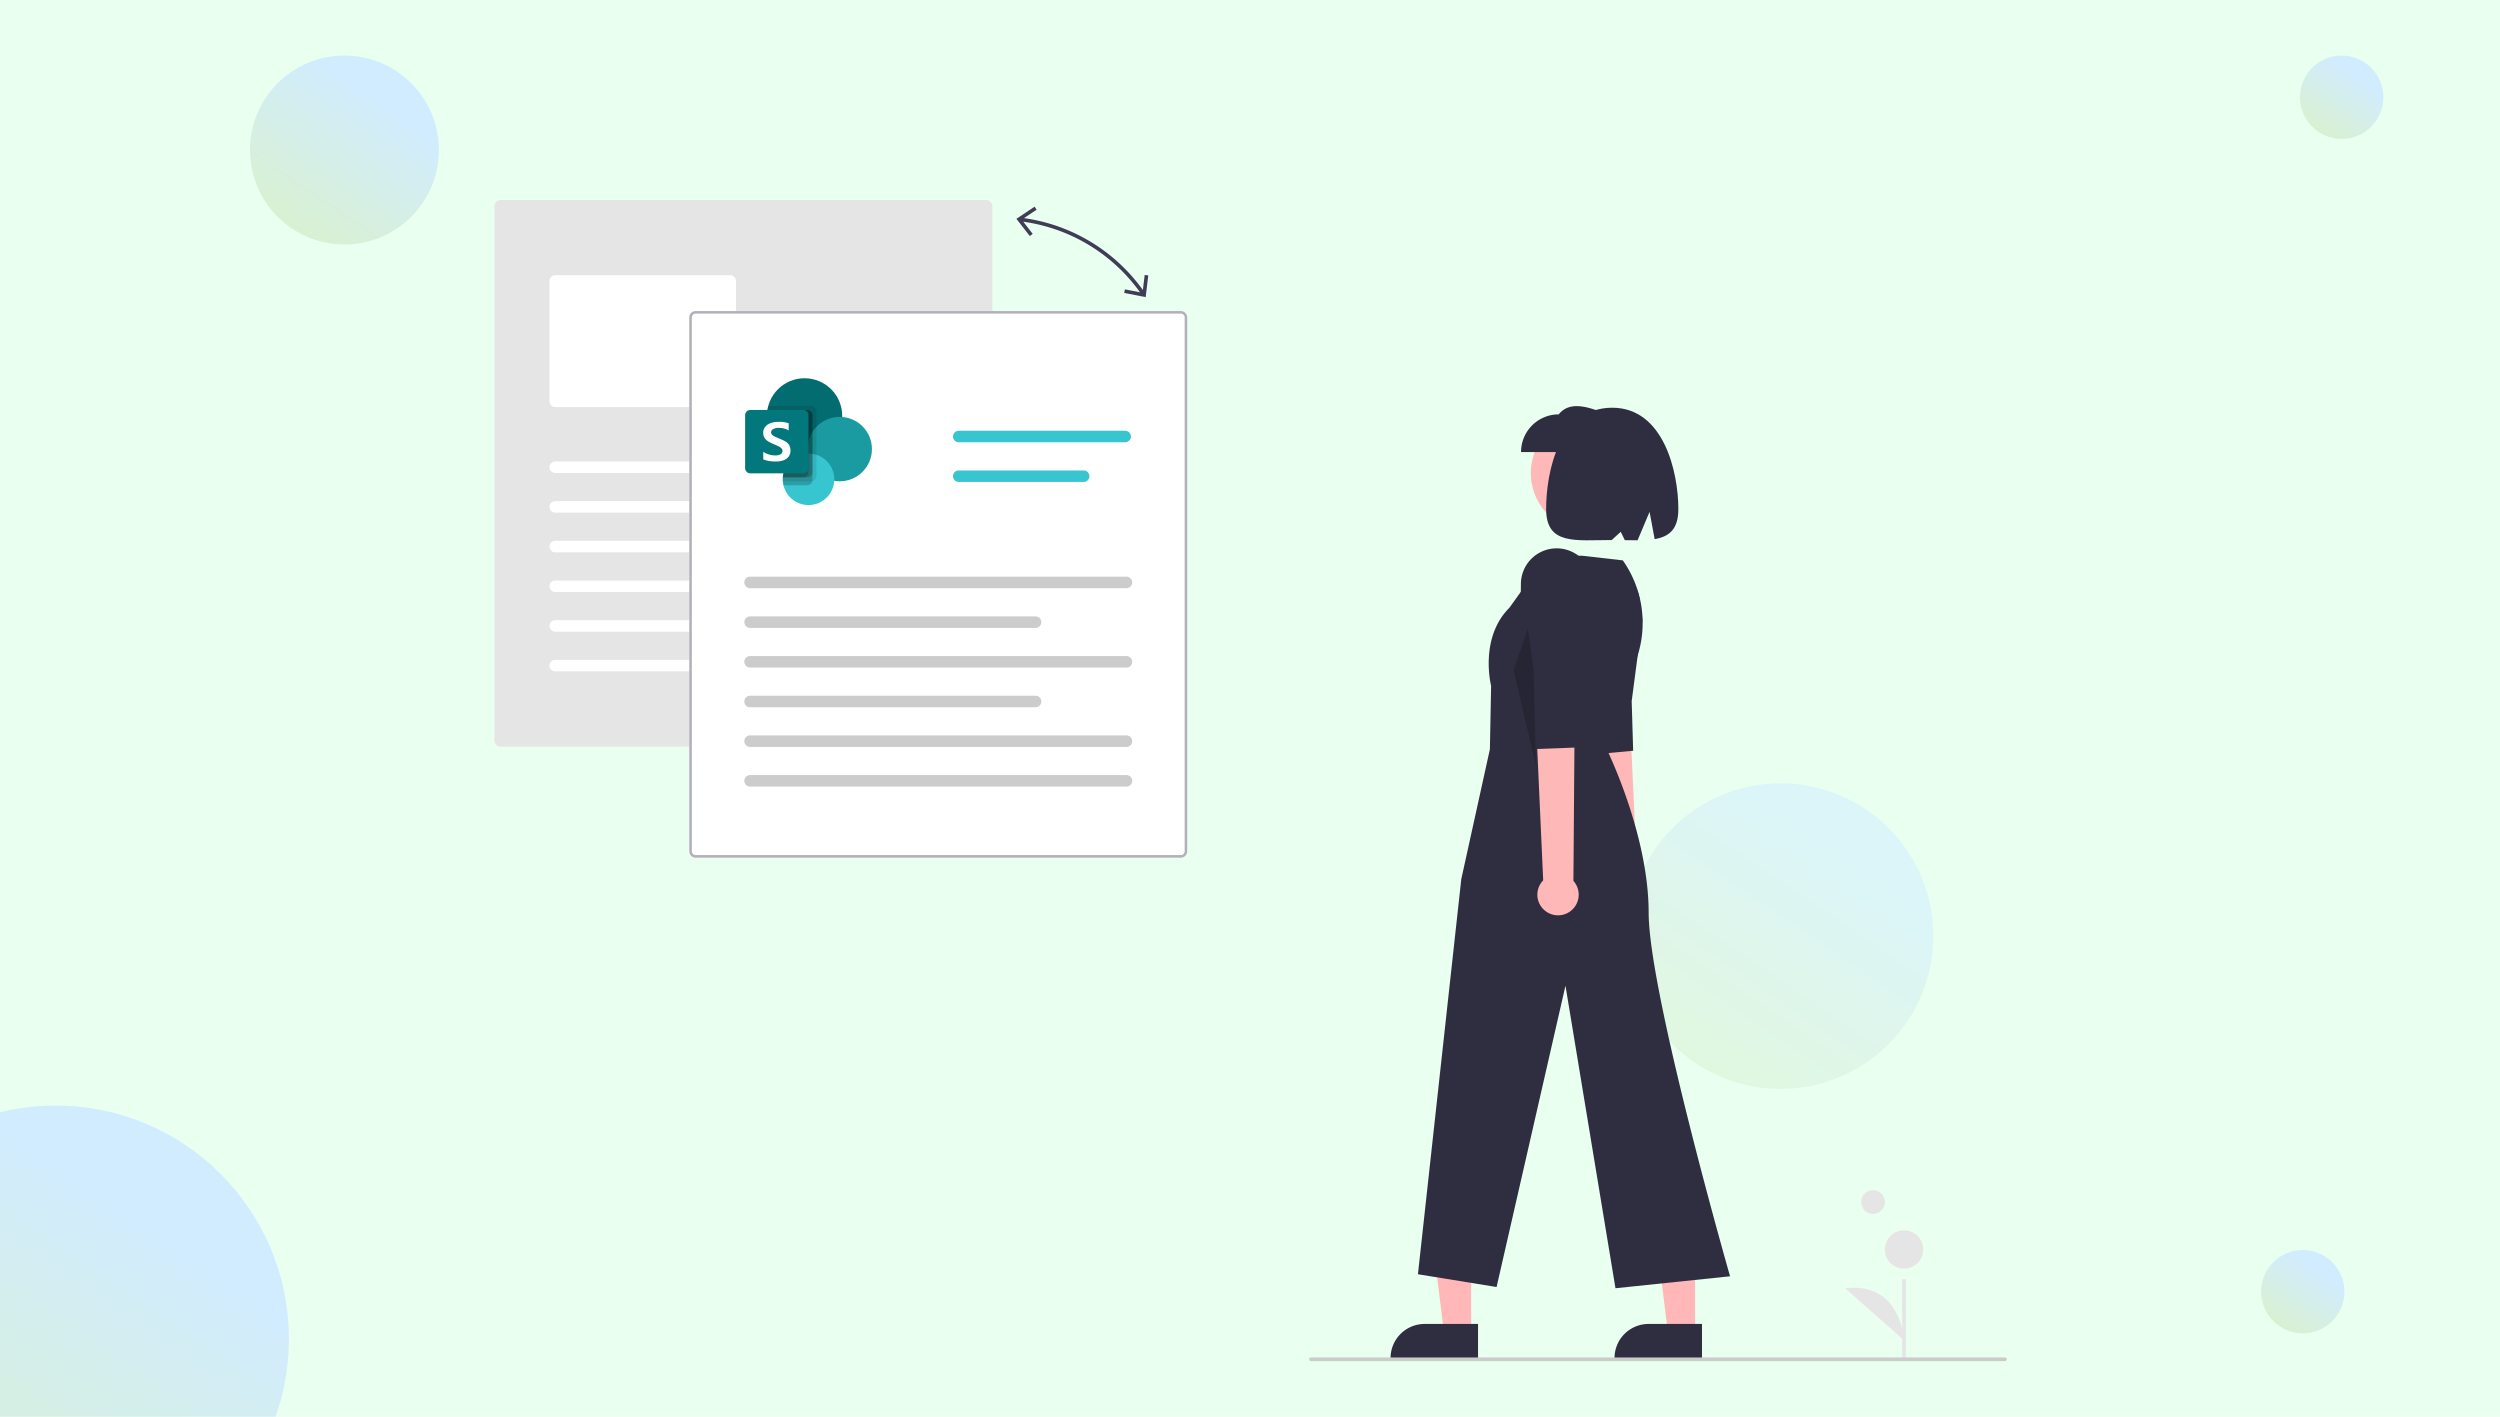
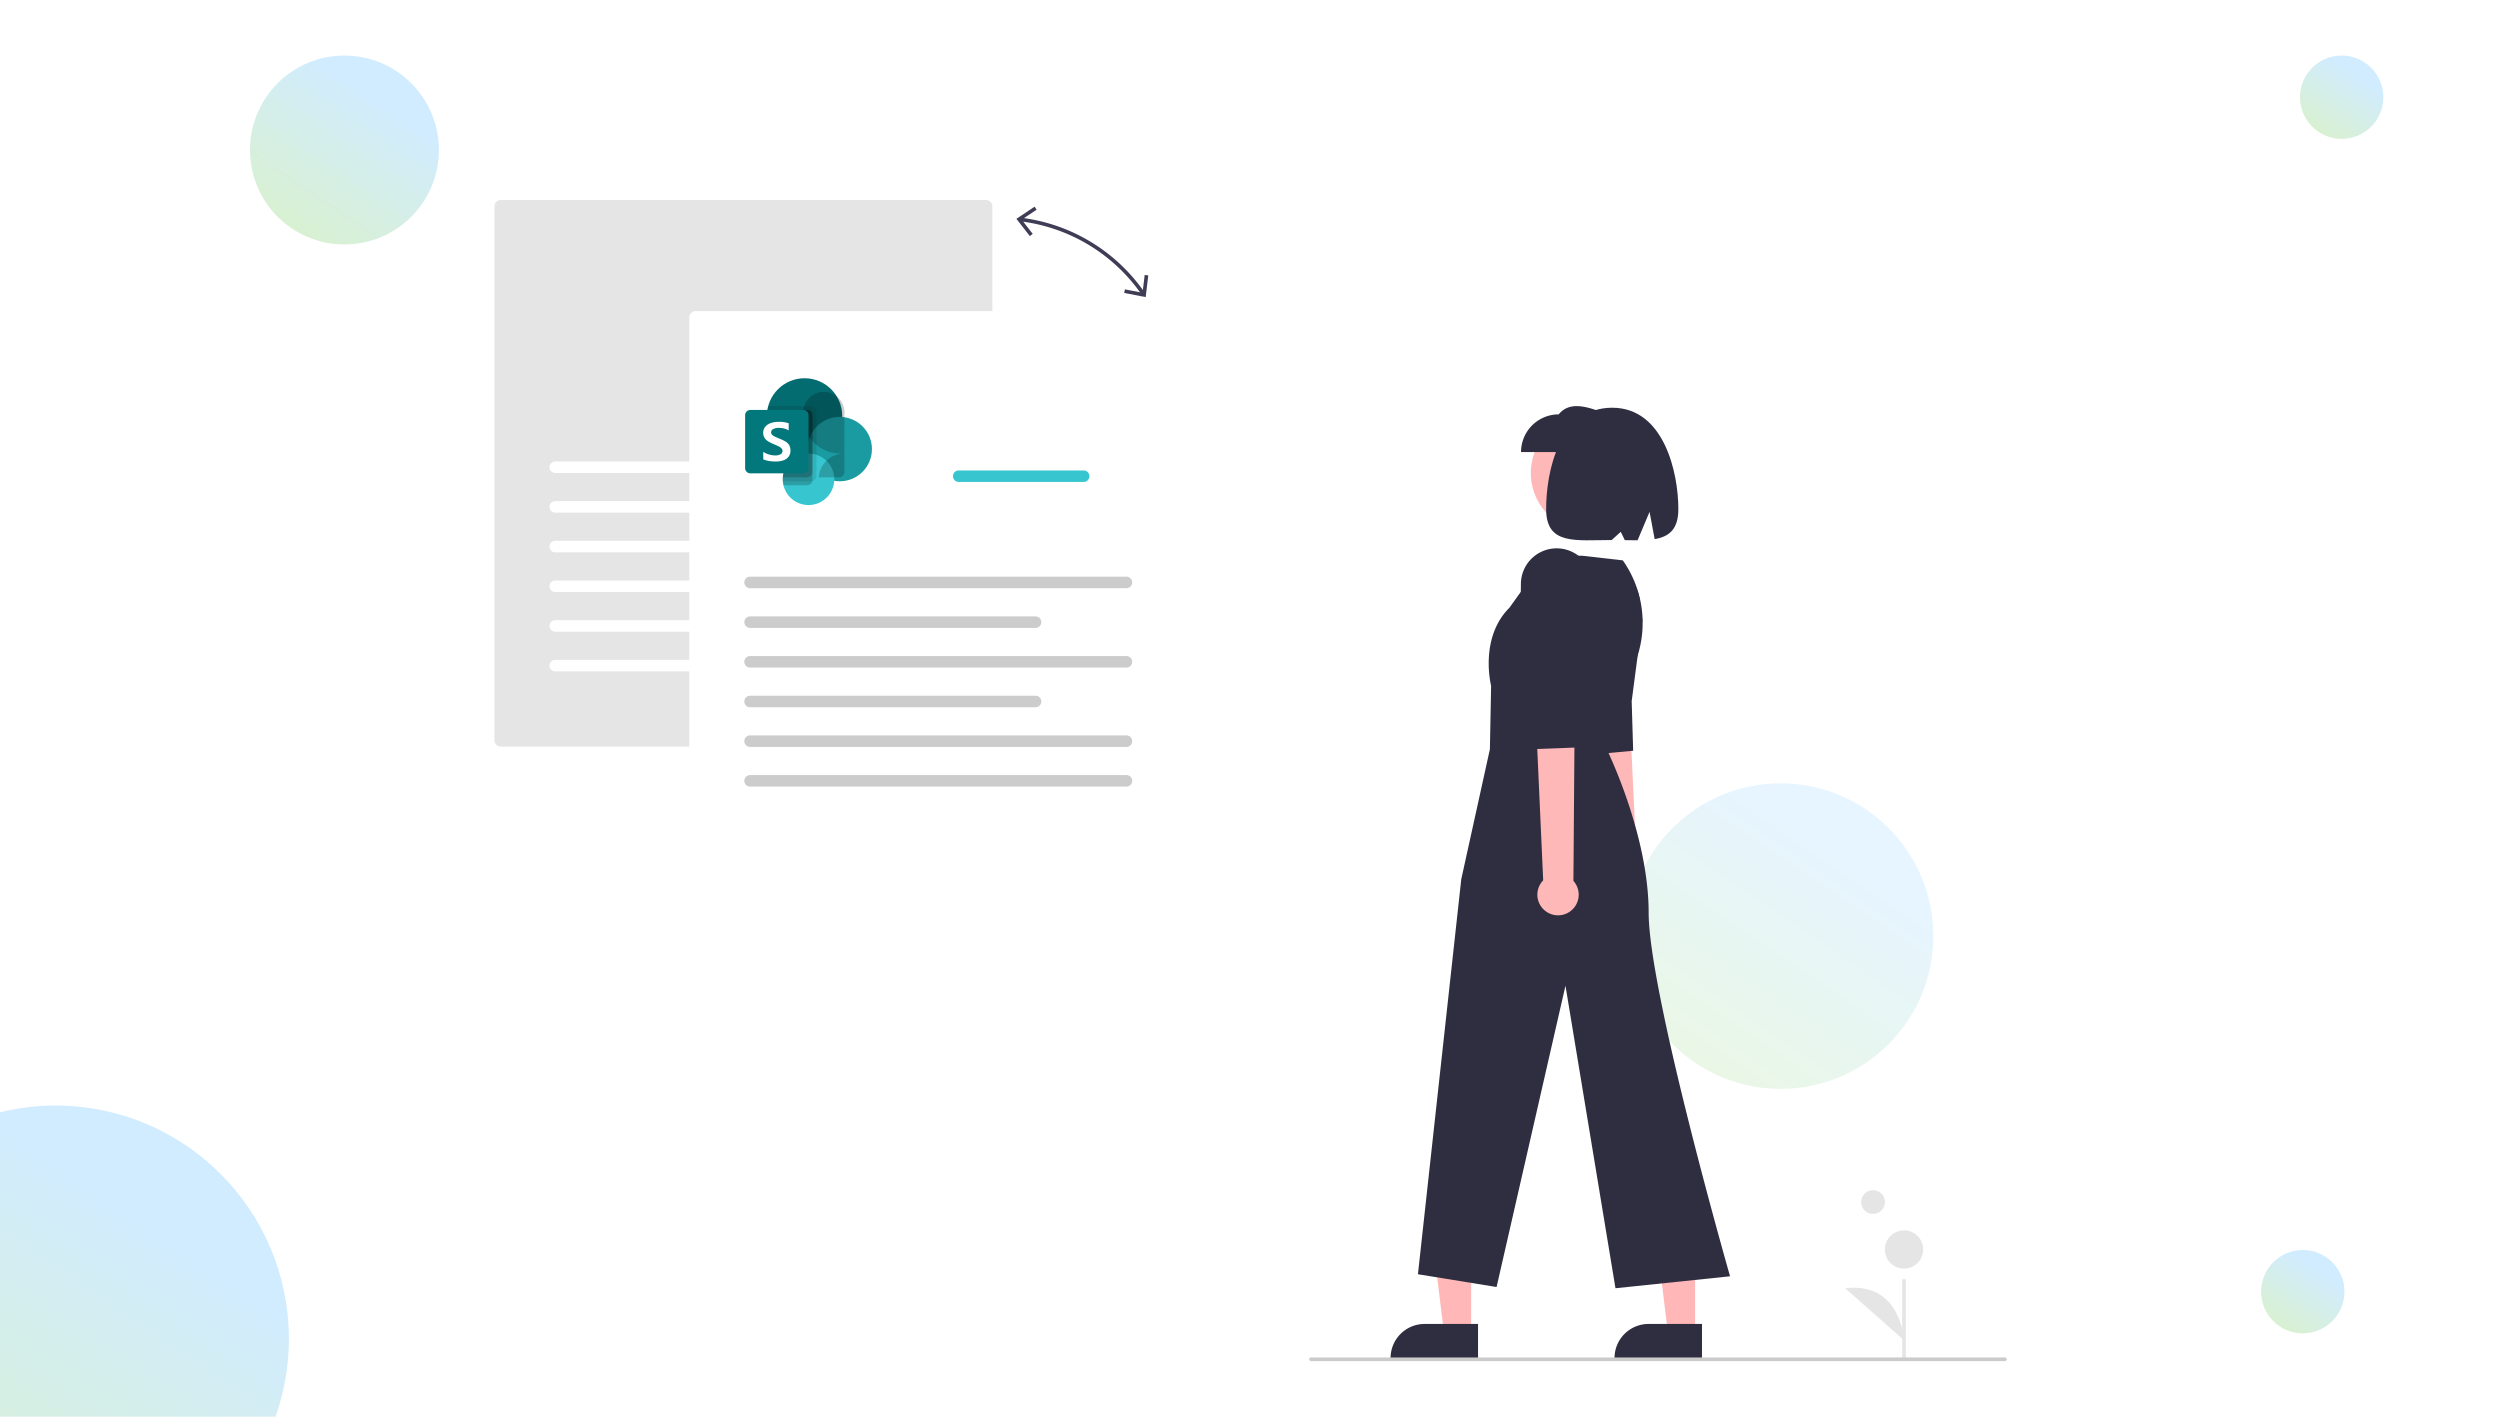
<svg xmlns="http://www.w3.org/2000/svg" width="450" height="255" viewBox="0 0 450 255">
  <defs>
    <linearGradient id="linear-gradient" x1="0.721" y1="0.248" x2="0.212" y2="1" gradientUnits="objectBoundingBox">
      <stop offset="0" stop-color="#d1ecff" />
      <stop offset="1" stop-color="#d9f1cd" />
    </linearGradient>
    <clipPath id="clip-path">
      <rect id="Rectangle_32" data-name="Rectangle 32" width="450" height="255" transform="translate(221 610)" fill="#d3edf5" />
    </clipPath>
  </defs>
  <g id="_Importance_of_SharePoint_intranets_in_Retail_" data-name=" Importance of SharePoint intranets in Retail " transform="translate(-489 -3288)">
    <g id="Group_4927" data-name="Group 4927" transform="translate(-393 3065)">
-       <rect id="Rectangle_31" data-name="Rectangle 31" width="450" height="255" transform="translate(882 223)" fill="#e9ffef" />
      <circle id="Ellipse_15" data-name="Ellipse 15" cx="7.5" cy="7.5" r="7.5" transform="translate(1296 233)" fill="url(#linear-gradient)" />
      <g id="Mask_Group_6" data-name="Mask Group 6" transform="translate(661 -387)" clip-path="url(#clip-path)">
        <circle id="Ellipse_16" data-name="Ellipse 16" cx="42" cy="42" r="42" transform="translate(189 809)" fill="url(#linear-gradient)" />
      </g>
      <circle id="Ellipse_17" data-name="Ellipse 17" cx="17" cy="17" r="17" transform="translate(927 233)" fill="url(#linear-gradient)" />
      <circle id="Ellipse_18" data-name="Ellipse 18" cx="27.5" cy="27.5" r="27.5" transform="translate(1175 364)" opacity="0.541" fill="url(#linear-gradient)" />
      <circle id="Ellipse_19" data-name="Ellipse 19" cx="7.5" cy="7.5" r="7.5" transform="translate(1289 448)" fill="url(#linear-gradient)" />
    </g>
    <g id="Group_4926" data-name="Group 4926" transform="translate(-38.241 219)">
      <g id="undraw_File_synchronization_re_m5jd" transform="translate(616.241 3105)">
        <circle id="Ellipse_661" data-name="Ellipse 661" cx="2.142" cy="2.142" r="2.142" transform="translate(246.005 178.224)" fill="#e5e5e5" />
        <rect id="Rectangle_303" data-name="Rectangle 303" width="0.655" height="14.42" transform="translate(253.397 194.252)" fill="#e5e5e5" />
        <circle id="Ellipse_662" data-name="Ellipse 662" cx="3.449" cy="3.449" r="3.449" transform="translate(250.276 185.459)" fill="#e5e5e5" />
        <path id="Path_17375" data-name="Path 17375" d="M937.186,738s-.493-10.6-10.592-9.365" transform="translate(-683.461 -532.749)" fill="#e5e5e5" />
        <path id="Path_17376" data-name="Path 17376" d="M789,415.914a3.372,3.372,0,0,1-.8-5.108l-4.382-43.975,7.318.486,2.027,43.3a3.39,3.39,0,0,1-4.159,5.3Z" transform="translate(-587.476 -289.588)" fill="#ffb8b8" />
        <path id="Path_17377" data-name="Path 17377" d="M790.147,343.415,788.229,358l.266,8.936-8.048.737-1.613-7.432-.889-19.677a5.872,5.872,0,0,1,5.188-6.1h0a5.872,5.872,0,0,1,6.5,5.063Z" transform="translate(-583.526 -267.8)" fill="#2f2e41" />
        <path id="Path_17378" data-name="Path 17378" d="M273.207,229.528H185.88a1.153,1.153,0,0,1-1.152-1.152V132.292a1.153,1.153,0,0,1,1.152-1.152h87.327a1.153,1.153,0,0,1,1.152,1.152v96.083A1.153,1.153,0,0,1,273.207,229.528Z" transform="translate(-184.728 -131.14)" fill="#e5e5e5" />
-         <path id="Path_17379" data-name="Path 17379" d="M247.487,196.179H216a1.038,1.038,0,0,1-1.037-1.037V173.483A1.038,1.038,0,0,1,216,172.446h31.491a1.038,1.038,0,0,1,1.037,1.037v21.659A1.038,1.038,0,0,1,247.487,196.179Z" transform="translate(-205.051 -158.909)" fill="#fff" />
        <path id="Path_17380" data-name="Path 17380" d="M283.738,276.815H216a1.037,1.037,0,1,1,0-2.074h67.742a1.037,1.037,0,1,1,0,2.074Z" transform="translate(-205.051 -227.679)" fill="#fff" />
        <path id="Path_17381" data-name="Path 17381" d="M267.379,298.61H216a1.037,1.037,0,1,1,0-2.074h51.383a1.037,1.037,0,1,1,0,2.074Z" transform="translate(-205.051 -242.331)" fill="#fff" />
        <path id="Path_17382" data-name="Path 17382" d="M360.549,196.666H330.6a1.037,1.037,0,0,1,0-2.074h29.954a1.037,1.037,0,0,1,0,2.074Z" transform="translate(-282.093 -173.797)" fill="#fff" />
        <path id="Path_17383" data-name="Path 17383" d="M353.074,218.461H330.6a1.037,1.037,0,0,1,0-2.074h22.479a1.037,1.037,0,0,1,0,2.074Z" transform="translate(-282.093 -188.449)" fill="#fff" />
        <path id="Path_17384" data-name="Path 17384" d="M283.738,320.405H216a1.037,1.037,0,1,1,0-2.074h67.742a1.037,1.037,0,1,1,0,2.074Z" transform="translate(-205.051 -256.983)" fill="#fff" />
        <path id="Path_17385" data-name="Path 17385" d="M267.379,342.2H216a1.037,1.037,0,0,1,0-2.074h51.383a1.037,1.037,0,0,1,0,2.074Z" transform="translate(-205.051 -271.635)" fill="#fff" />
        <path id="Path_17386" data-name="Path 17386" d="M283.738,364H216a1.037,1.037,0,0,1,0-2.074h67.742a1.037,1.037,0,1,1,0,2.074Z" transform="translate(-205.051 -286.287)" fill="#fff" />
        <path id="Path_17387" data-name="Path 17387" d="M283.738,385.79H216a1.037,1.037,0,1,1,0-2.074h67.742a1.037,1.037,0,1,1,0,2.074Z" transform="translate(-205.051 -300.939)" fill="#fff" />
        <path id="Path_17388" data-name="Path 17388" d="M380.207,290.528H292.88a1.153,1.153,0,0,1-1.152-1.152V193.292a1.153,1.153,0,0,1,1.152-1.152h87.327a1.153,1.153,0,0,1,1.152,1.152v96.083a1.153,1.153,0,0,1-1.152,1.152Z" transform="translate(-256.66 -172.149)" fill="#fff" />
-         <path id="Path_17389" data-name="Path 17389" d="M380.207,290.528H292.88a1.153,1.153,0,0,1-1.152-1.152V193.292a1.153,1.153,0,0,1,1.152-1.152h87.327a1.153,1.153,0,0,1,1.152,1.152v96.083a1.153,1.153,0,0,1-1.152,1.152ZM292.88,192.6a.692.692,0,0,0-.691.691v96.083a.692.692,0,0,0,.691.691h87.327a.692.692,0,0,0,.691-.691V193.293a.692.692,0,0,0-.691-.691Z" transform="translate(-256.66 -172.149)" fill="#b2b1bb" />
        <path id="Path_17391" data-name="Path 17391" d="M390.738,340.1H323a1.037,1.037,0,1,1,0-2.074h67.742a1.037,1.037,0,0,1,0,2.074Z" transform="translate(-276.984 -270.223)" fill="#ccc" />
        <path id="Path_17392" data-name="Path 17392" d="M374.379,361.9H323a1.037,1.037,0,1,1,0-2.074h51.383a1.037,1.037,0,1,1,0,2.074Z" transform="translate(-276.984 -284.876)" fill="#ccc" />
-         <path id="Path_17393" data-name="Path 17393" d="M467.549,259.951H437.6a1.037,1.037,0,0,1,0-2.074h29.954a1.037,1.037,0,0,1,0,2.074Z" transform="translate(-354.026 -216.342)" fill="#37c6d0" />
        <path id="Path_17394" data-name="Path 17394" d="M460.074,281.746H437.6a1.037,1.037,0,0,1,0-2.074h22.479a1.037,1.037,0,0,1,0,2.074Z" transform="translate(-354.026 -230.994)" fill="#37c6d0" />
        <path id="Path_17395" data-name="Path 17395" d="M390.738,383.69H323a1.037,1.037,0,0,1,0-2.074h67.742a1.037,1.037,0,0,1,0,2.074Z" transform="translate(-276.984 -299.528)" fill="#ccc" />
        <path id="Path_17396" data-name="Path 17396" d="M374.379,405.485H323a1.037,1.037,0,0,1,0-2.074h51.383a1.037,1.037,0,1,1,0,2.074Z" transform="translate(-276.984 -314.18)" fill="#ccc" />
        <path id="Path_17397" data-name="Path 17397" d="M390.738,427.28H323a1.037,1.037,0,0,1,0-2.074h67.742a1.037,1.037,0,0,1,0,2.074Z" transform="translate(-276.984 -328.832)" fill="#ccc" />
        <path id="Path_17398" data-name="Path 17398" d="M390.738,449.075H323A1.037,1.037,0,0,1,323,447h67.742a1.037,1.037,0,0,1,0,2.074Z" transform="translate(-276.984 -343.484)" fill="#ccc" />
        <path id="Path_17399" data-name="Path 17399" d="M494.5,147.095l-.325,2.709a31.77,31.77,0,0,0-21.4-12.939l2.273-1.516-.365-.545-3.274,2.185,2.417,3.107.518-.4-1.7-2.186a31.144,31.144,0,0,1,21.018,12.708l-2.722-.53-.125.644,3.864.752.469-3.908Z" transform="translate(-377.458 -133.603)" fill="#3f3d56" />
        <path id="Path_17400" data-name="Path 17400" d="M521.641,583.549h-4.882l-2.322-18.83h7.205Z" transform="translate(-345.84 -379.643)" fill="#ffb7b7" />
        <path id="Path_17401" data-name="Path 17401" d="M692.656,754.778H676.915v-.2a6.127,6.127,0,0,1,6.127-6.127h9.615Z" transform="translate(-515.61 -546.14)" fill="#2f2e41" />
        <path id="Path_17402" data-name="Path 17402" d="M644.641,583.549h-4.882l-2.322-18.83h7.205Z" transform="translate(-428.529 -379.643)" fill="#ffb7b7" />
        <path id="Path_17403" data-name="Path 17403" d="M815.656,754.778H799.915v-.2a6.127,6.127,0,0,1,6.126-6.127h9.615Z" transform="translate(-598.299 -546.14)" fill="#2f2e41" />
        <circle id="Ellipse_663" data-name="Ellipse 663" cx="10.584" cy="10.584" r="10.584" transform="matrix(0.973, -0.232, 0.232, 0.973, 184.379, 41.303)" fill="#ffb8b8" />
        <path id="Path_17404" data-name="Path 17404" d="M721.465,326.507l7.345.839h0a19.546,19.546,0,0,1,2.5,17.65l-5.542,16.033s7.694,15.424,7.694,29.745,14.652,65.437,14.652,65.437l-20.625,2.151-9-54.454-12.4,54.235-14.157-2.3,7.8-71.107,5.153-23.4.219-11.414s-2.191-8.564,3.292-14.048l6.695-9.329Z" transform="translate(-525.704 -262.479)" fill="#2f2e41" />
        <path id="Path_17405" data-name="Path 17405" d="M756.831,411.233a3.695,3.695,0,0,1-.575-5.636l-2.18-48.372,7.977.966-.356,47.5a3.715,3.715,0,0,1-4.865,5.546Z" transform="translate(-567.483 -283.13)" fill="#ffb8b8" />
        <path id="Path_17406" data-name="Path 17406" d="M761.255,332.68l-2.966,15.838-.24,9.793-8.849.328-1.323-8.227.2-21.58a6.434,6.434,0,0,1,6.038-6.363h0a6.434,6.434,0,0,1,6.81,5.925Z" transform="translate(-563.316 -259.756)" fill="#2f2e41" />
        <path id="Path_17407" data-name="Path 17407" d="M748.574,252.62h15.553v-6.78c-3.414-1.356-6.754-2.51-8.774,0a6.78,6.78,0,0,0-6.78,6.78Z" transform="translate(-563.784 -207.254)" fill="#2f2e41" />
        <path id="Path_17408" data-name="Path 17408" d="M774.247,245.227c9.3,0,11.9,11.655,11.9,18.23,0,3.667-1.658,4.978-4.264,5.422l-.92-4.908-2.155,5.119c-.732,0-1.5-.011-2.3-.025l-.731-1.5-1.63,1.478c-6.527.01-11.8.961-11.8-5.581C762.347,256.882,764.63,245.227,774.247,245.227Z" transform="translate(-573.043 -207.837)" fill="#2f2e41" />
-         <path id="Path_17409" data-name="Path 17409" d="M563.741,259.944l-.393-17.073-1.043-7.579-2.578,7.508Z" transform="translate(-376.287 -158.179)" opacity="0.2" />
        <path id="Path_17410" data-name="Path 17410" d="M757.463,767.514H632.6a.328.328,0,1,1,0-.655H757.463a.328.328,0,1,1,0,.655Z" transform="translate(-485.597 -558.514)" fill="#cbcbcb" />
      </g>
      <g id="STYLE_COLOR" data-name="STYLE = COLOR" transform="translate(661.362 3137.084)">
        <circle id="Ellipse_40" data-name="Ellipse 40" cx="6.777" cy="6.777" r="6.777" transform="translate(3.923)" fill="#036c70" />
        <circle id="Ellipse_41" data-name="Ellipse 41" cx="5.796" cy="5.796" r="5.796" transform="translate(11.235 6.955)" fill="#1a9ba1" />
        <circle id="Ellipse_42" data-name="Ellipse 42" cx="4.637" cy="4.637" r="4.637" transform="translate(6.777 13.554)" fill="#37c6d0" />
        <path id="Path_15559" data-name="Path 15559" d="M13.466,7H5.738a6.781,6.781,0,0,0,6.539,8.56c.2,0,.393-.009.587-.026l0,.027A4.637,4.637,0,0,0,8.353,20.2q0,.18.014.357h5.1a.954.954,0,0,0,.951-.951V7.951A.954.954,0,0,0,13.466,7Z" transform="translate(-1.577 -2.007)" opacity="0.1" />
        <path id="Path_15560" data-name="Path 15560" d="M12.752,8H5.583a6.78,6.78,0,0,0,6.693,7.847c.2,0,.393-.009.587-.026l0,.027a4.64,4.64,0,0,0-4.39,5.705h4.275A.954.954,0,0,0,13.7,20.6V8.951A.954.954,0,0,0,12.752,8Z" transform="translate(-1.576 -2.293)" opacity="0.2" />
        <path id="Path_15561" data-name="Path 15561" d="M12.752,8H5.583a6.78,6.78,0,0,0,6.693,7.847c.2,0,.393-.009.587-.026l0,.027a4.637,4.637,0,0,0-4.5,4.279h4.386a.954.954,0,0,0,.951-.951V8.951A.954.954,0,0,0,12.752,8Z" transform="translate(-1.576 -2.293)" opacity="0.2" />
-         <path id="Path_15562" data-name="Path 15562" d="M12.039,8H5.583a6.78,6.78,0,0,0,6.693,7.847c.2,0,.393-.009.587-.026l0,.027a4.637,4.637,0,0,0-4.5,4.279h3.673a.954.954,0,0,0,.951-.951V8.951A.954.954,0,0,0,12.039,8Z" transform="translate(-1.576 -2.293)" opacity="0.2" />
+         <path id="Path_15562" data-name="Path 15562" d="M12.039,8a6.78,6.78,0,0,0,6.693,7.847c.2,0,.393-.009.587-.026l0,.027a4.637,4.637,0,0,0-4.5,4.279h3.673a.954.954,0,0,0,.951-.951V8.951A.954.954,0,0,0,12.039,8Z" transform="translate(-1.576 -2.293)" opacity="0.2" />
        <path id="Back_Plate" data-name="Back Plate" d="M.951,8h9.512a.951.951,0,0,1,.951.951v9.512a.951.951,0,0,1-.951.951H.951A.951.951,0,0,1,0,18.463V8.951A.951.951,0,0,1,.951,8Z" transform="translate(0 -2.293)" fill="#03787c" />
        <path id="Path_15563" data-name="Path 15563" d="M5.352,14.44a1.887,1.887,0,0,1-.586-.621,1.684,1.684,0,0,1-.2-.849,1.634,1.634,0,0,1,.38-1.1,2.241,2.241,0,0,1,1.01-.659A4.267,4.267,0,0,1,7.331,11a5.246,5.246,0,0,1,1.818.255v1.284a2.843,2.843,0,0,0-.822-.336,3.992,3.992,0,0,0-.962-.116,2.087,2.087,0,0,0-.989.209.649.649,0,0,0-.392.594.6.6,0,0,0,.166.421,1.514,1.514,0,0,0,.447.32q.281.14.839.371a.879.879,0,0,1,.121.048,6.917,6.917,0,0,1,1.058.522,1.893,1.893,0,0,1,.626.63,1.825,1.825,0,0,1,.226.95A1.769,1.769,0,0,1,9.111,17.3a1.99,1.99,0,0,1-.952.639,4.315,4.315,0,0,1-1.357.2,7.153,7.153,0,0,1-1.228-.1,4.217,4.217,0,0,1-1-.288V16.386a3.21,3.21,0,0,0,1.01.482,3.933,3.933,0,0,0,1.111.178A1.912,1.912,0,0,0,7.7,16.832a.676.676,0,0,0,.339-.6.645.645,0,0,0-.19-.462,1.929,1.929,0,0,0-.524-.365q-.335-.168-.989-.442A5.607,5.607,0,0,1,5.352,14.44Z" transform="translate(-1.307 -3.152)" fill="#fff" />
        <path id="Path_15564" data-name="Path 15564" d="M0,0H22.827V22.827H0Z" fill="none" />
      </g>
    </g>
  </g>
</svg>